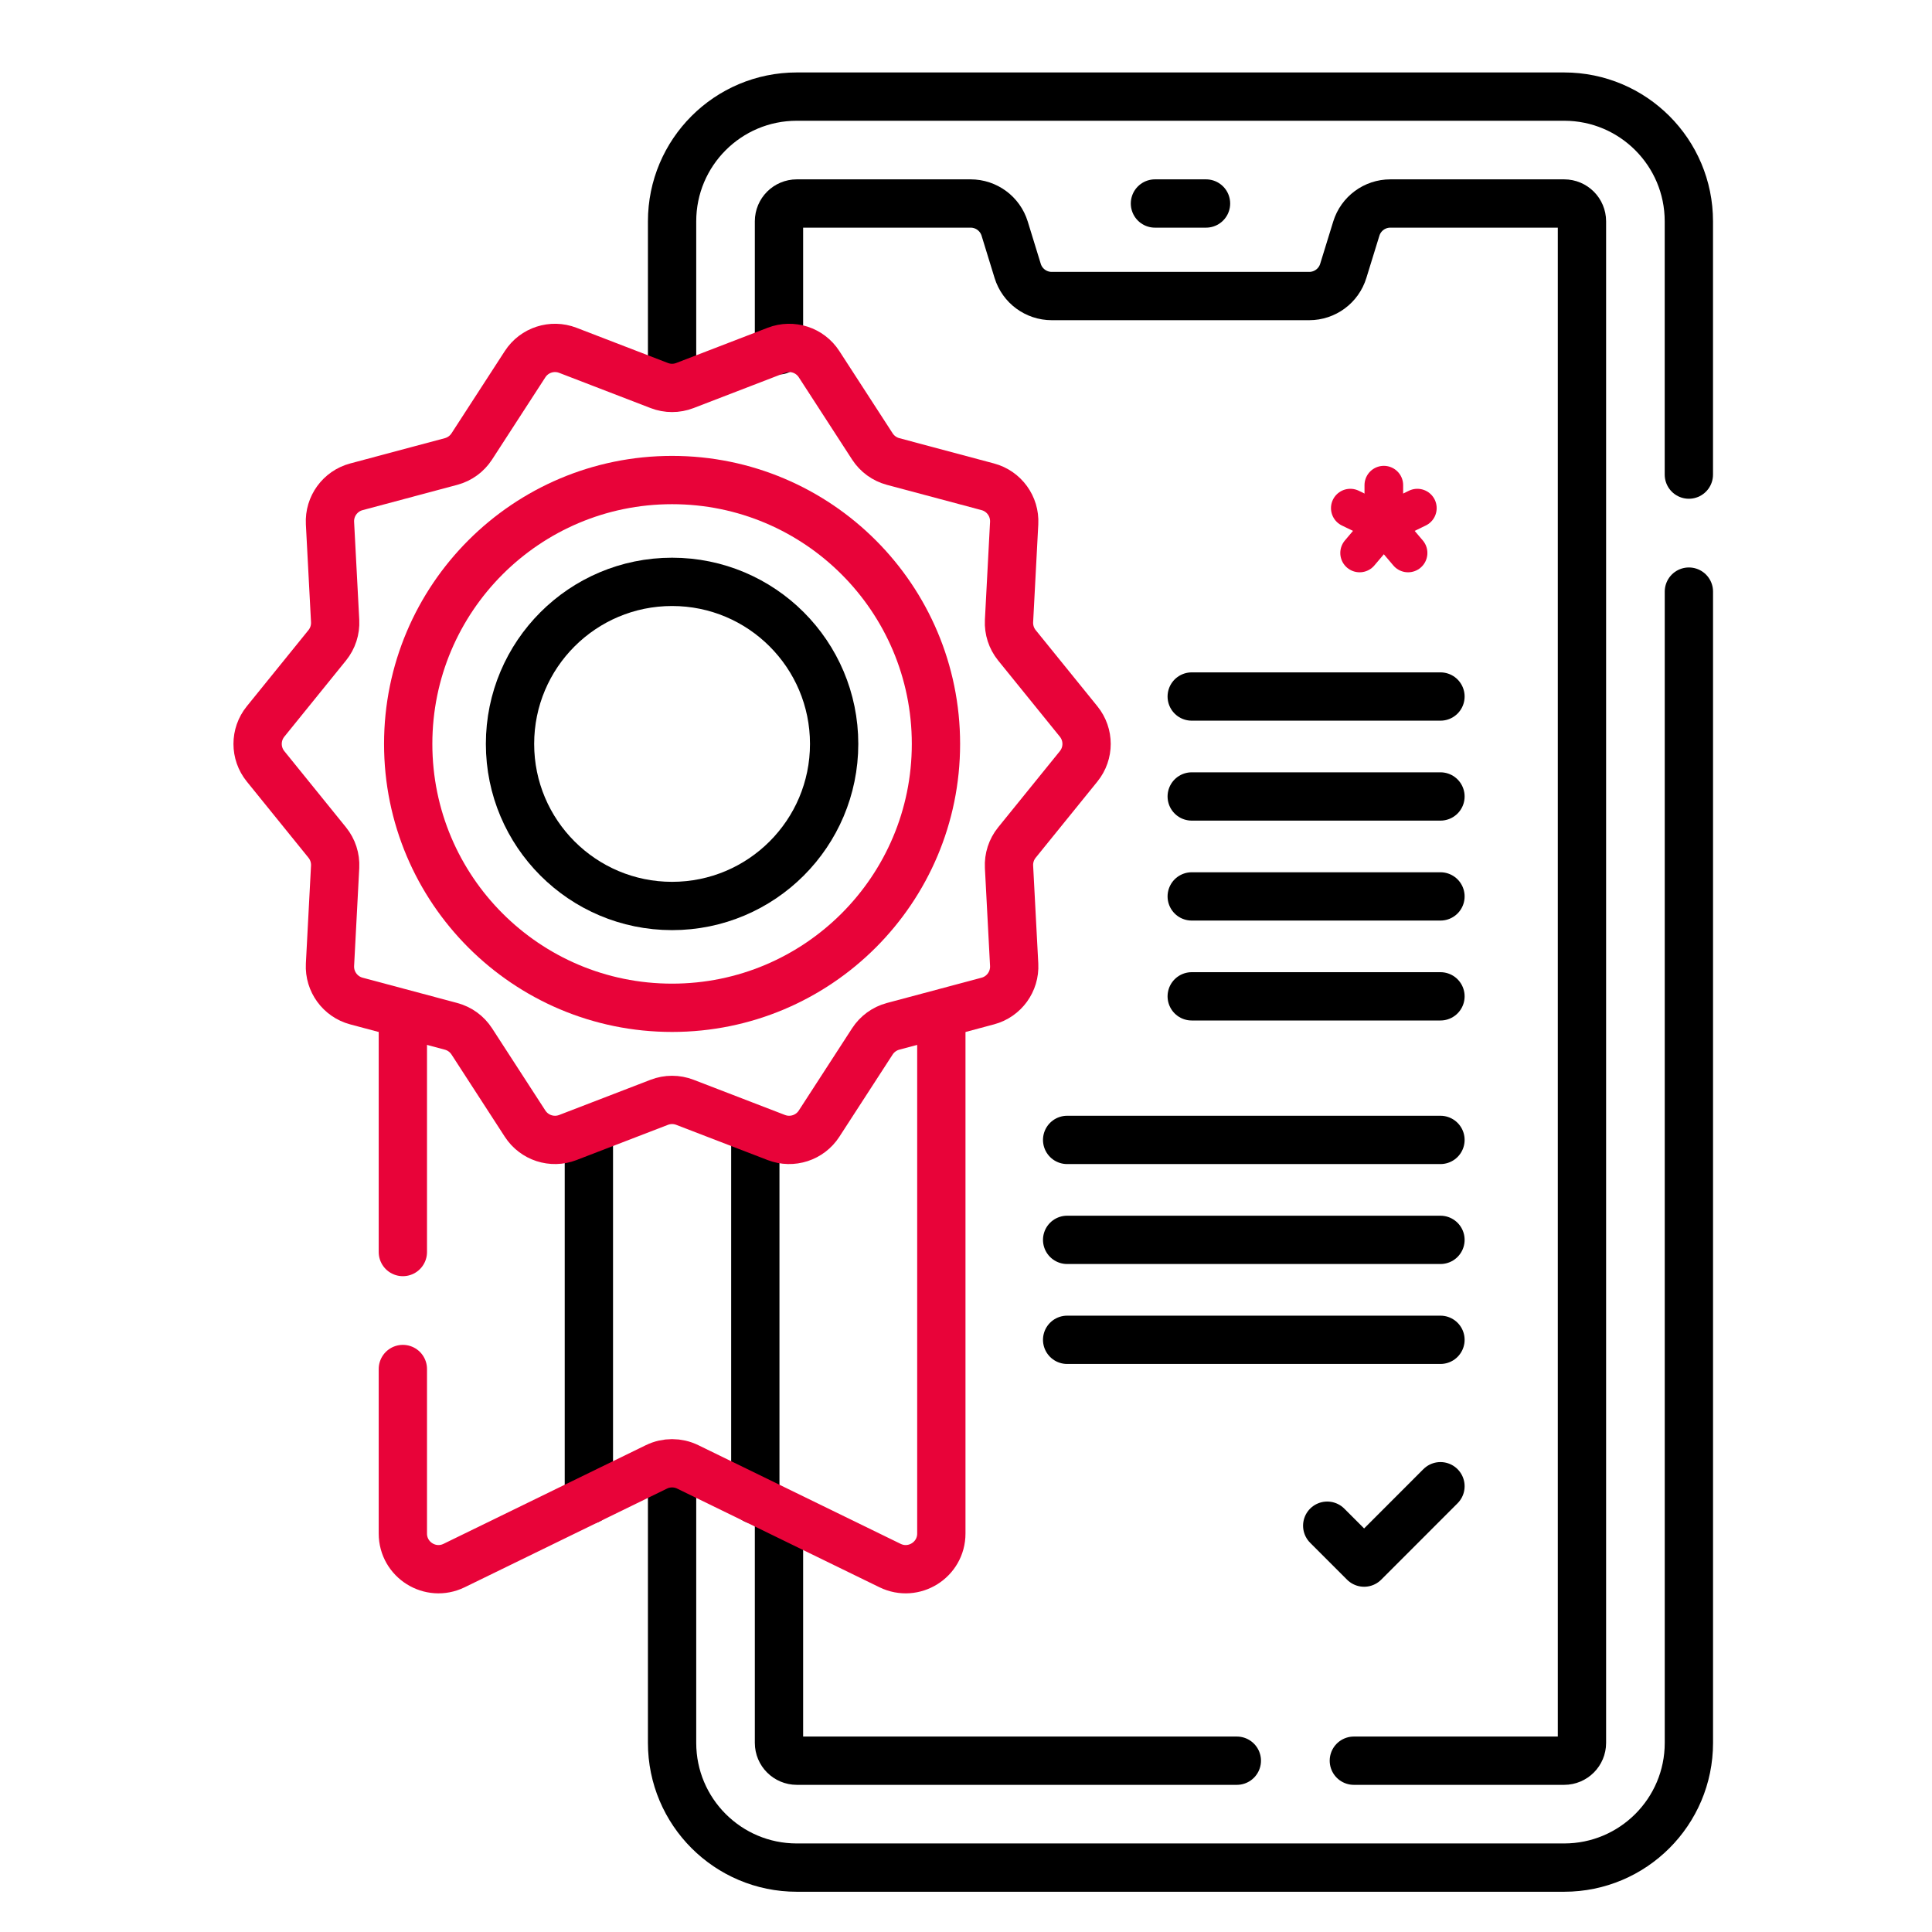
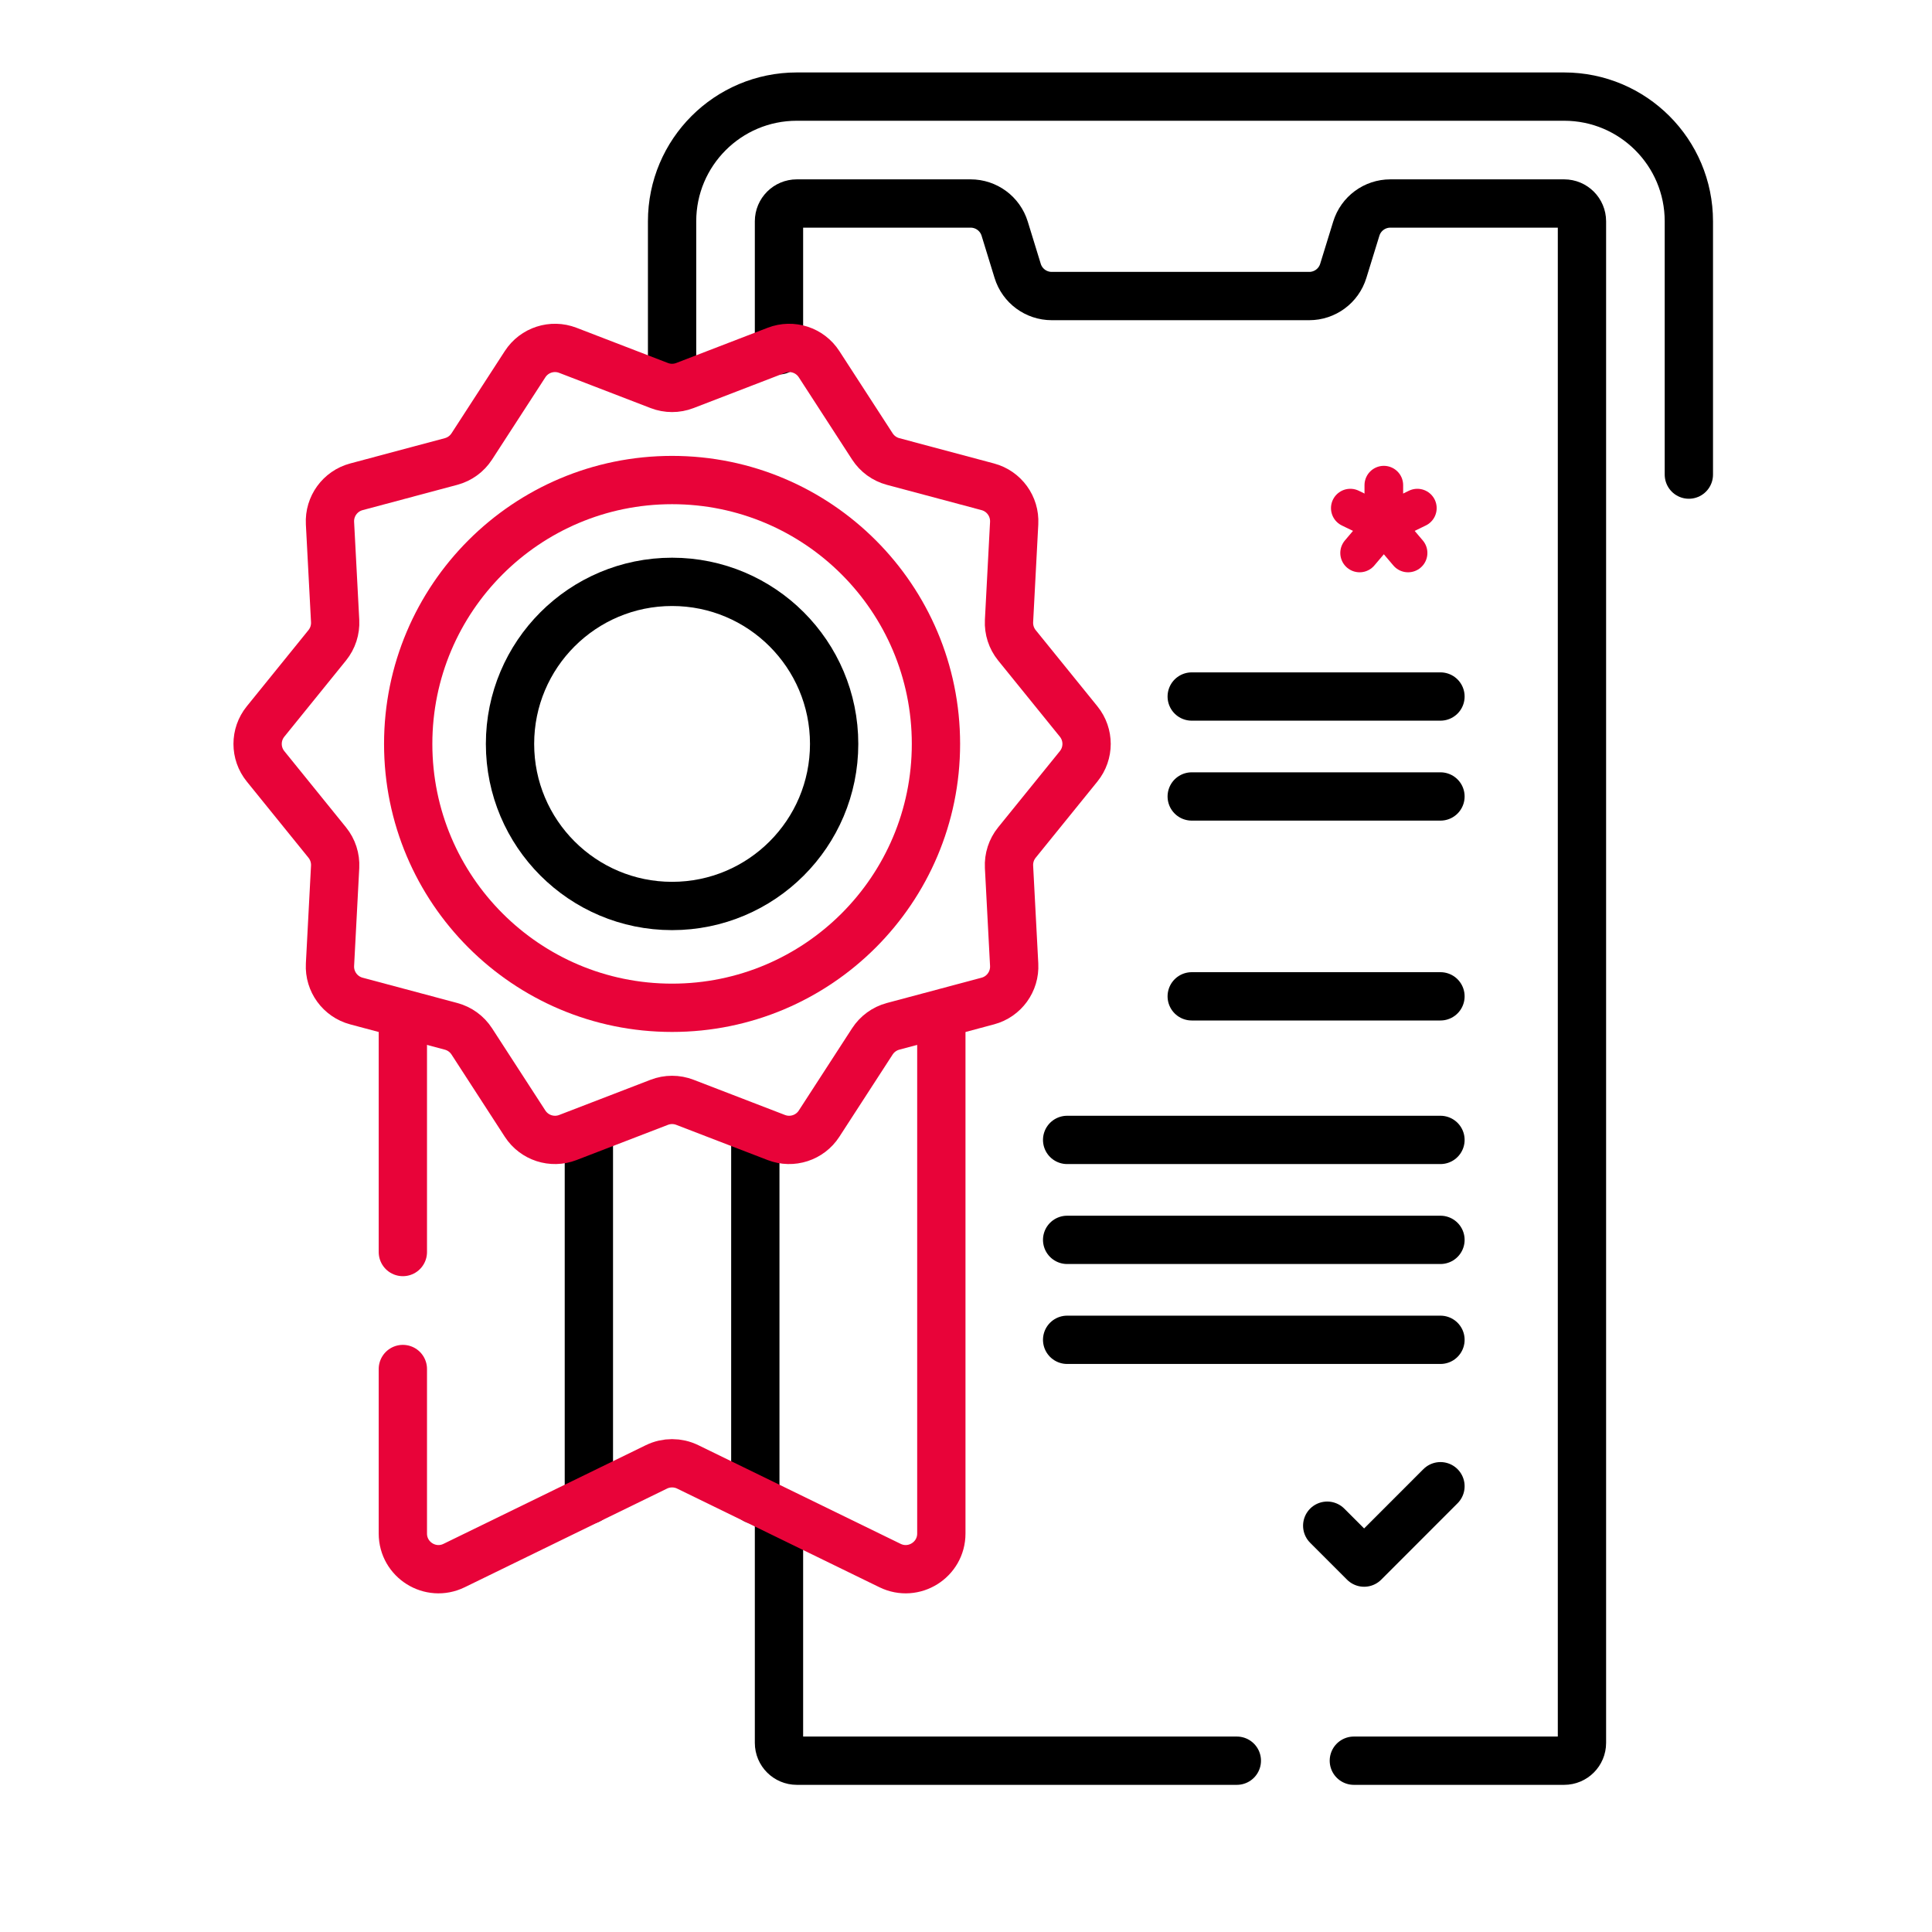
<svg xmlns="http://www.w3.org/2000/svg" width="60" height="60" viewBox="0 0 60 60" fill="none">
-   <path d="M20.872 45.629V54.127C20.872 56.266 22.606 58 24.745 58H48.576C50.715 58 52.45 56.266 52.45 54.127V18.373" stroke="black" stroke-width="1.5" stroke-miterlimit="10" stroke-linecap="round" stroke-linejoin="round" />
  <path d="M52.449 14.739V6.873C52.449 4.734 50.715 3 48.576 3H24.745C22.606 3 20.872 4.734 20.872 6.873V12.038" stroke="black" stroke-width="1.5" stroke-miterlimit="10" stroke-linecap="round" stroke-linejoin="round" />
  <path d="M24.192 47.086V54.127C24.192 54.432 24.44 54.68 24.746 54.68H38.411" stroke="black" stroke-width="1.5" stroke-miterlimit="10" stroke-linecap="round" stroke-linejoin="round" />
  <path d="M42.045 54.68H48.576C48.882 54.68 49.129 54.432 49.129 54.127V6.873C49.129 6.568 48.882 6.32 48.576 6.32H43.178C42.693 6.32 42.264 6.636 42.121 7.101L41.716 8.414C41.573 8.878 41.144 9.194 40.659 9.194H32.663C32.177 9.194 31.748 8.878 31.605 8.414L31.201 7.101C31.058 6.636 30.629 6.32 30.143 6.32H24.745C24.44 6.32 24.192 6.568 24.192 6.873V10.879" stroke="black" stroke-width="1.5" stroke-miterlimit="10" stroke-linecap="round" stroke-linejoin="round" />
-   <path d="M35.868 6.32H37.454" stroke="black" stroke-width="1.5" stroke-miterlimit="10" stroke-linecap="round" stroke-linejoin="round" />
  <path d="M41.218 47.382L42.364 48.528L44.735 46.156" stroke="black" stroke-width="1.5" stroke-miterlimit="10" stroke-linecap="round" stroke-linejoin="round" />
  <path d="M44.735 30.942H37.01" stroke="black" stroke-width="1.5" stroke-miterlimit="10" stroke-linecap="round" stroke-linejoin="round" />
  <path d="M44.735 41.609H33.141" stroke="black" stroke-width="1.5" stroke-miterlimit="10" stroke-linecap="round" stroke-linejoin="round" />
  <path d="M44.735 38.505H33.141" stroke="black" stroke-width="1.5" stroke-miterlimit="10" stroke-linecap="round" stroke-linejoin="round" />
  <path d="M44.735 35.401H33.141" stroke="black" stroke-width="1.5" stroke-miterlimit="10" stroke-linecap="round" stroke-linejoin="round" />
-   <path d="M44.735 27.839H37.01" stroke="black" stroke-width="1.5" stroke-miterlimit="10" stroke-linecap="round" stroke-linejoin="round" />
  <path d="M44.735 24.735H37.01" stroke="black" stroke-width="1.5" stroke-miterlimit="10" stroke-linecap="round" stroke-linejoin="round" />
  <path d="M44.735 21.631H37.01" stroke="black" stroke-width="1.5" stroke-miterlimit="10" stroke-linecap="round" stroke-linejoin="round" />
  <path d="M42.976 15.067V16.285" stroke="#E80339" stroke-width="1.2" stroke-miterlimit="10" stroke-linecap="round" stroke-linejoin="round" />
  <path d="M42.976 16.286L43.729 17.173" stroke="#E80339" stroke-width="1.2" stroke-miterlimit="10" stroke-linecap="round" stroke-linejoin="round" />
  <path d="M44.017 15.78L42.976 16.285" stroke="#E80339" stroke-width="1.2" stroke-miterlimit="10" stroke-linecap="round" stroke-linejoin="round" />
  <path d="M42.976 16.286L42.224 17.173" stroke="#E80339" stroke-width="1.2" stroke-miterlimit="10" stroke-linecap="round" stroke-linejoin="round" />
  <path d="M41.935 15.78L42.976 16.285" stroke="#E80339" stroke-width="1.2" stroke-miterlimit="10" stroke-linecap="round" stroke-linejoin="round" />
  <path d="M18.288 35.221V46.579" stroke="black" stroke-width="1.5" stroke-miterlimit="10" stroke-linecap="round" stroke-linejoin="round" />
  <path d="M23.457 46.579V35.221" stroke="black" stroke-width="1.5" stroke-miterlimit="10" stroke-linecap="round" stroke-linejoin="round" />
  <path d="M12.511 31.559V38.883" stroke="#E80339" stroke-width="1.5" stroke-miterlimit="10" stroke-linecap="round" stroke-linejoin="round" />
  <path d="M12.511 42.516V47.625C12.511 48.443 13.367 48.978 14.102 48.62L20.387 45.555C20.693 45.406 21.051 45.406 21.357 45.555L27.642 48.62C28.377 48.978 29.234 48.443 29.234 47.625V31.595" stroke="#E80339" stroke-width="1.5" stroke-miterlimit="10" stroke-linecap="round" stroke-linejoin="round" />
  <path d="M33.498 23.799L31.581 26.166C31.409 26.378 31.322 26.647 31.336 26.92L31.496 29.961C31.523 30.483 31.182 30.953 30.677 31.088L27.735 31.874C27.47 31.945 27.241 32.112 27.092 32.342L25.437 34.896C25.153 35.335 24.599 35.515 24.11 35.327L21.27 34.233C21.014 34.134 20.73 34.134 20.474 34.233L17.634 35.327C17.145 35.515 16.592 35.335 16.307 34.896L14.652 32.342C14.503 32.112 14.274 31.945 14.009 31.874L11.068 31.088C10.563 30.953 10.221 30.483 10.248 29.961L10.408 26.92C10.422 26.647 10.335 26.378 10.163 26.166L8.247 23.799C7.918 23.393 7.918 22.813 8.247 22.407L10.163 20.04C10.335 19.827 10.422 19.559 10.408 19.286L10.248 16.245C10.221 15.723 10.563 15.253 11.068 15.118L14.009 14.332C14.274 14.261 14.503 14.094 14.652 13.864L16.307 11.31C16.592 10.87 17.145 10.691 17.634 10.879L20.474 11.973C20.73 12.072 21.014 12.072 21.27 11.973L24.11 10.879C24.599 10.691 25.153 10.87 25.437 11.31L27.092 13.864C27.241 14.094 27.47 14.261 27.735 14.332L30.677 15.118C31.182 15.253 31.523 15.723 31.496 16.245L31.336 19.285C31.322 19.559 31.409 19.827 31.581 20.04L33.498 22.407C33.827 22.813 33.827 23.393 33.498 23.799Z" stroke="#E80339" stroke-width="1.5" stroke-miterlimit="10" stroke-linecap="round" stroke-linejoin="round" />
  <path d="M20.872 31.298C25.398 31.298 29.067 27.629 29.067 23.103C29.067 18.577 25.398 14.908 20.872 14.908C16.346 14.908 12.677 18.577 12.677 23.103C12.677 27.629 16.346 31.298 20.872 31.298Z" stroke="#E80339" stroke-width="1.5" stroke-miterlimit="10" stroke-linecap="round" stroke-linejoin="round" />
  <path d="M20.872 28.136C23.652 28.136 25.905 25.882 25.905 23.103C25.905 20.323 23.652 18.07 20.872 18.07C18.093 18.07 15.839 20.323 15.839 23.103C15.839 25.882 18.093 28.136 20.872 28.136Z" stroke="black" stroke-width="1.5" stroke-miterlimit="10" stroke-linecap="round" stroke-linejoin="round" />
</svg>